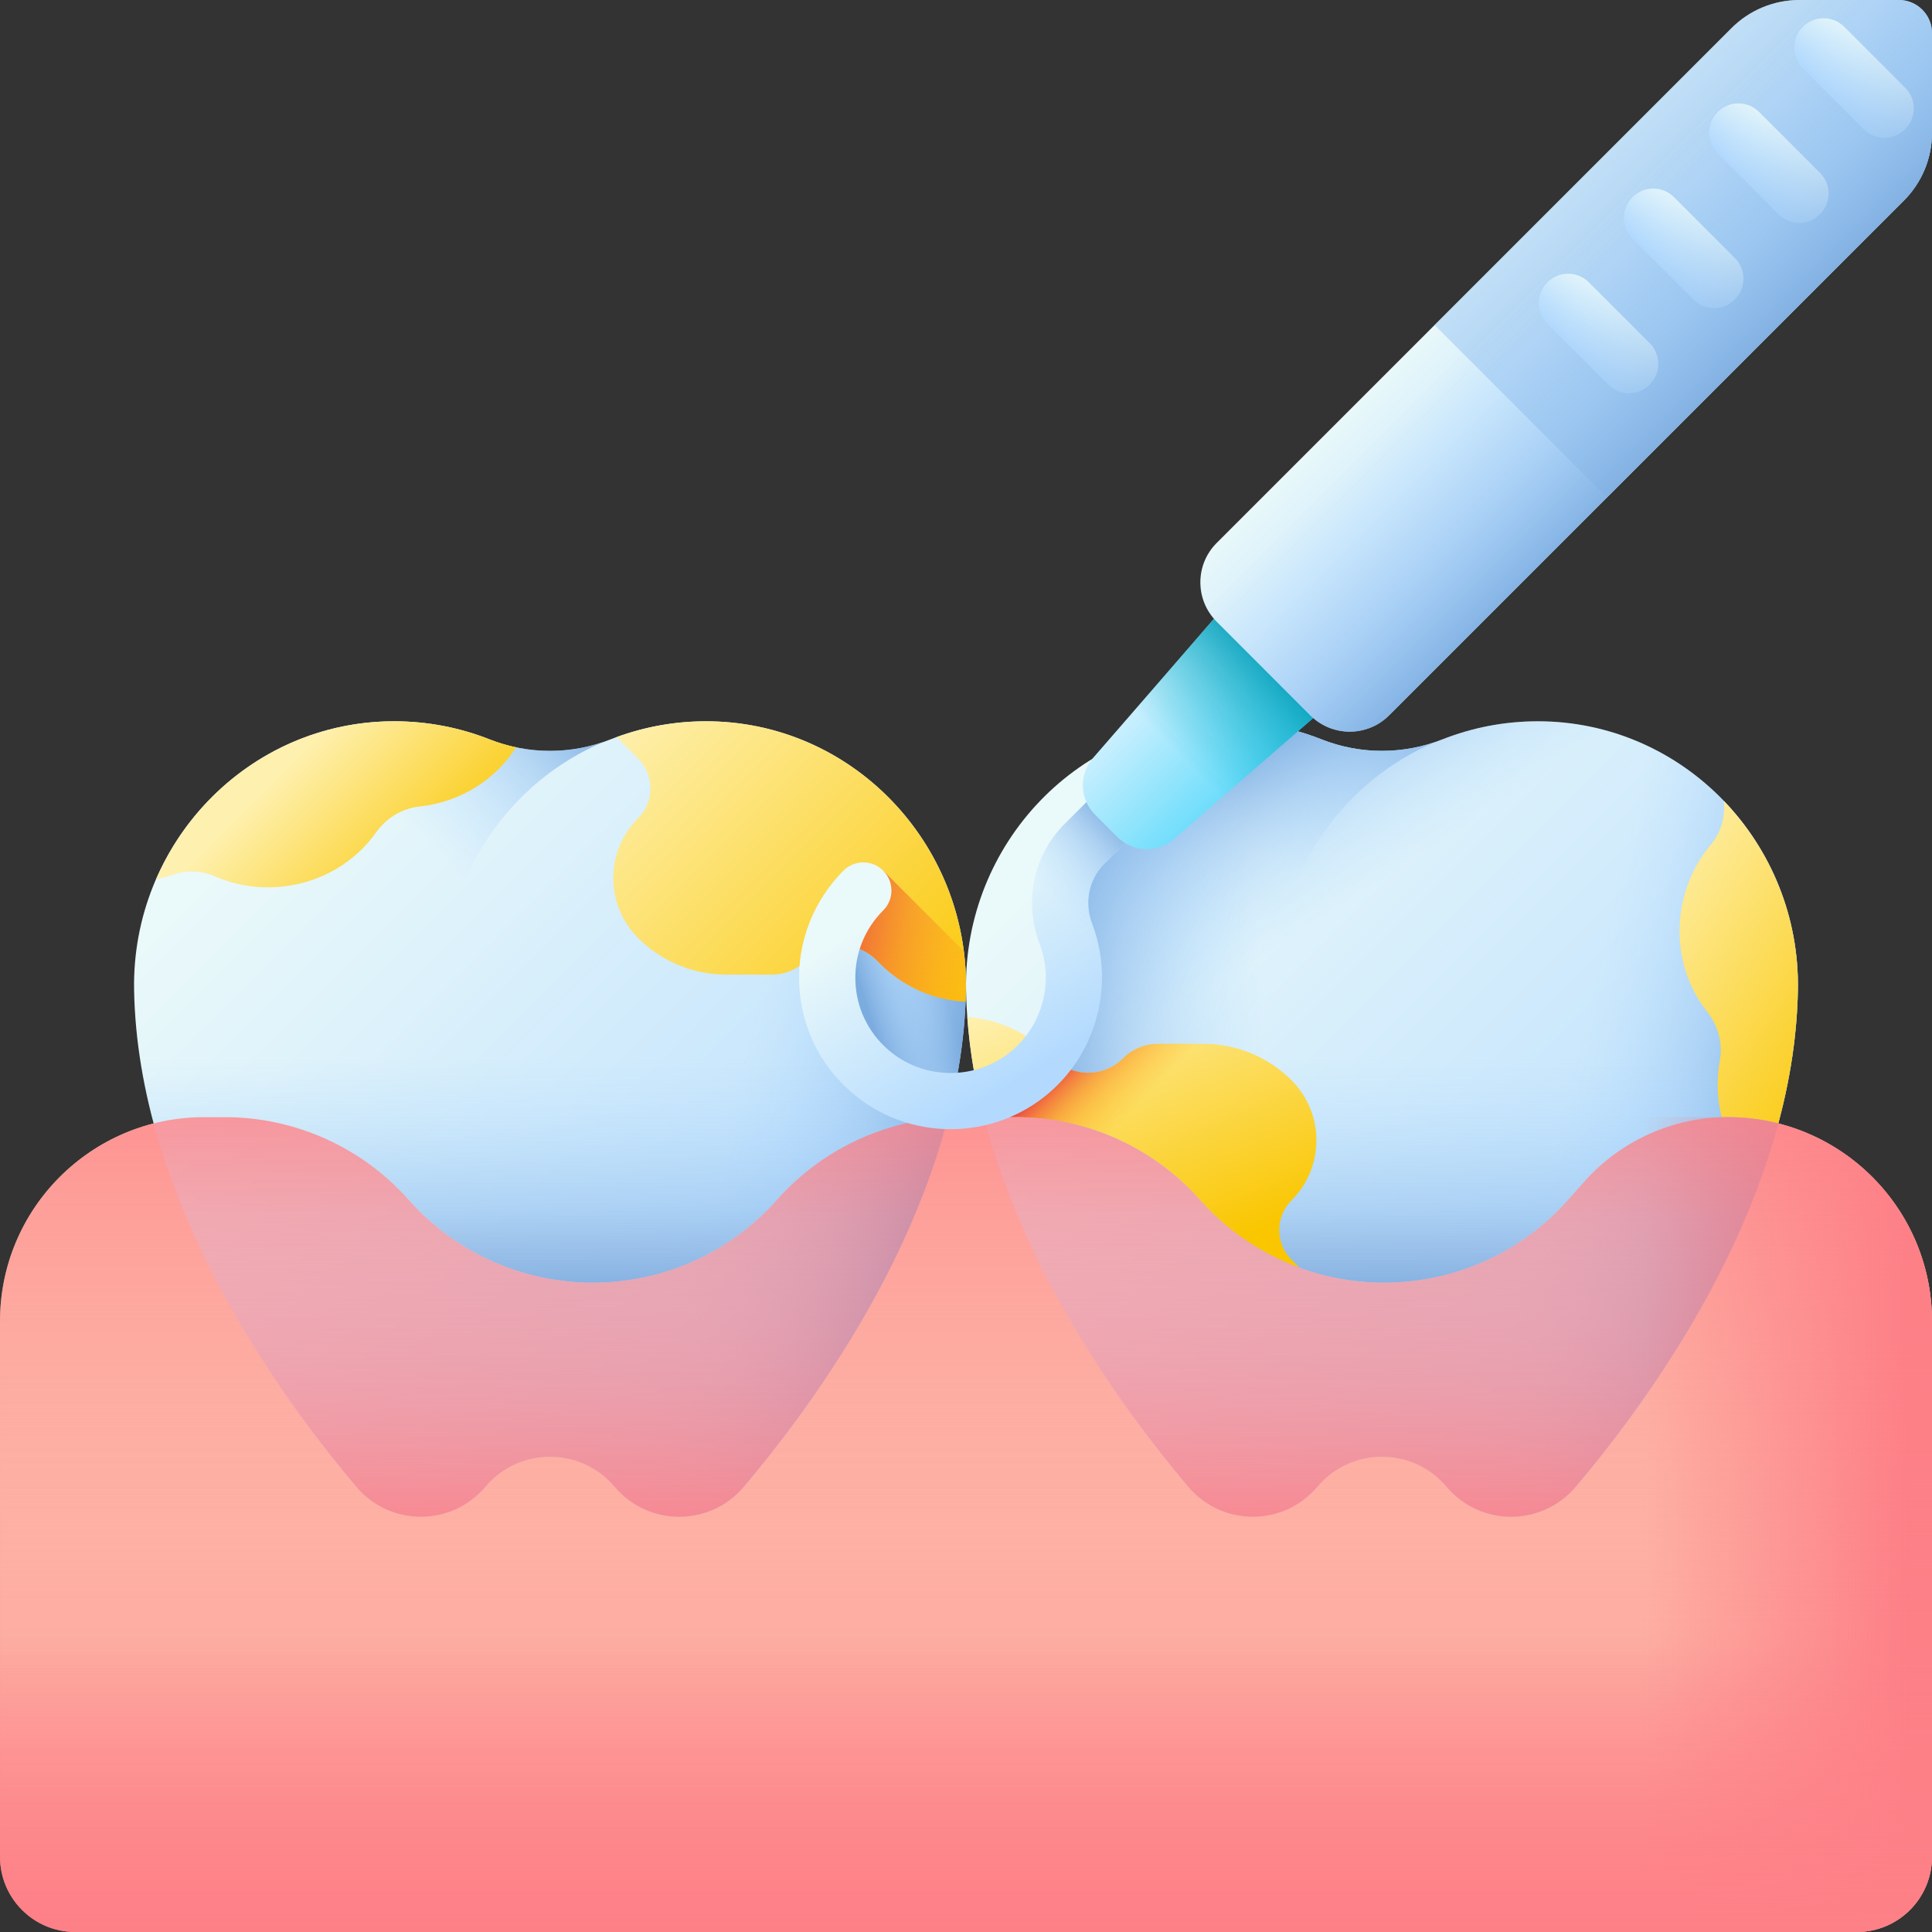
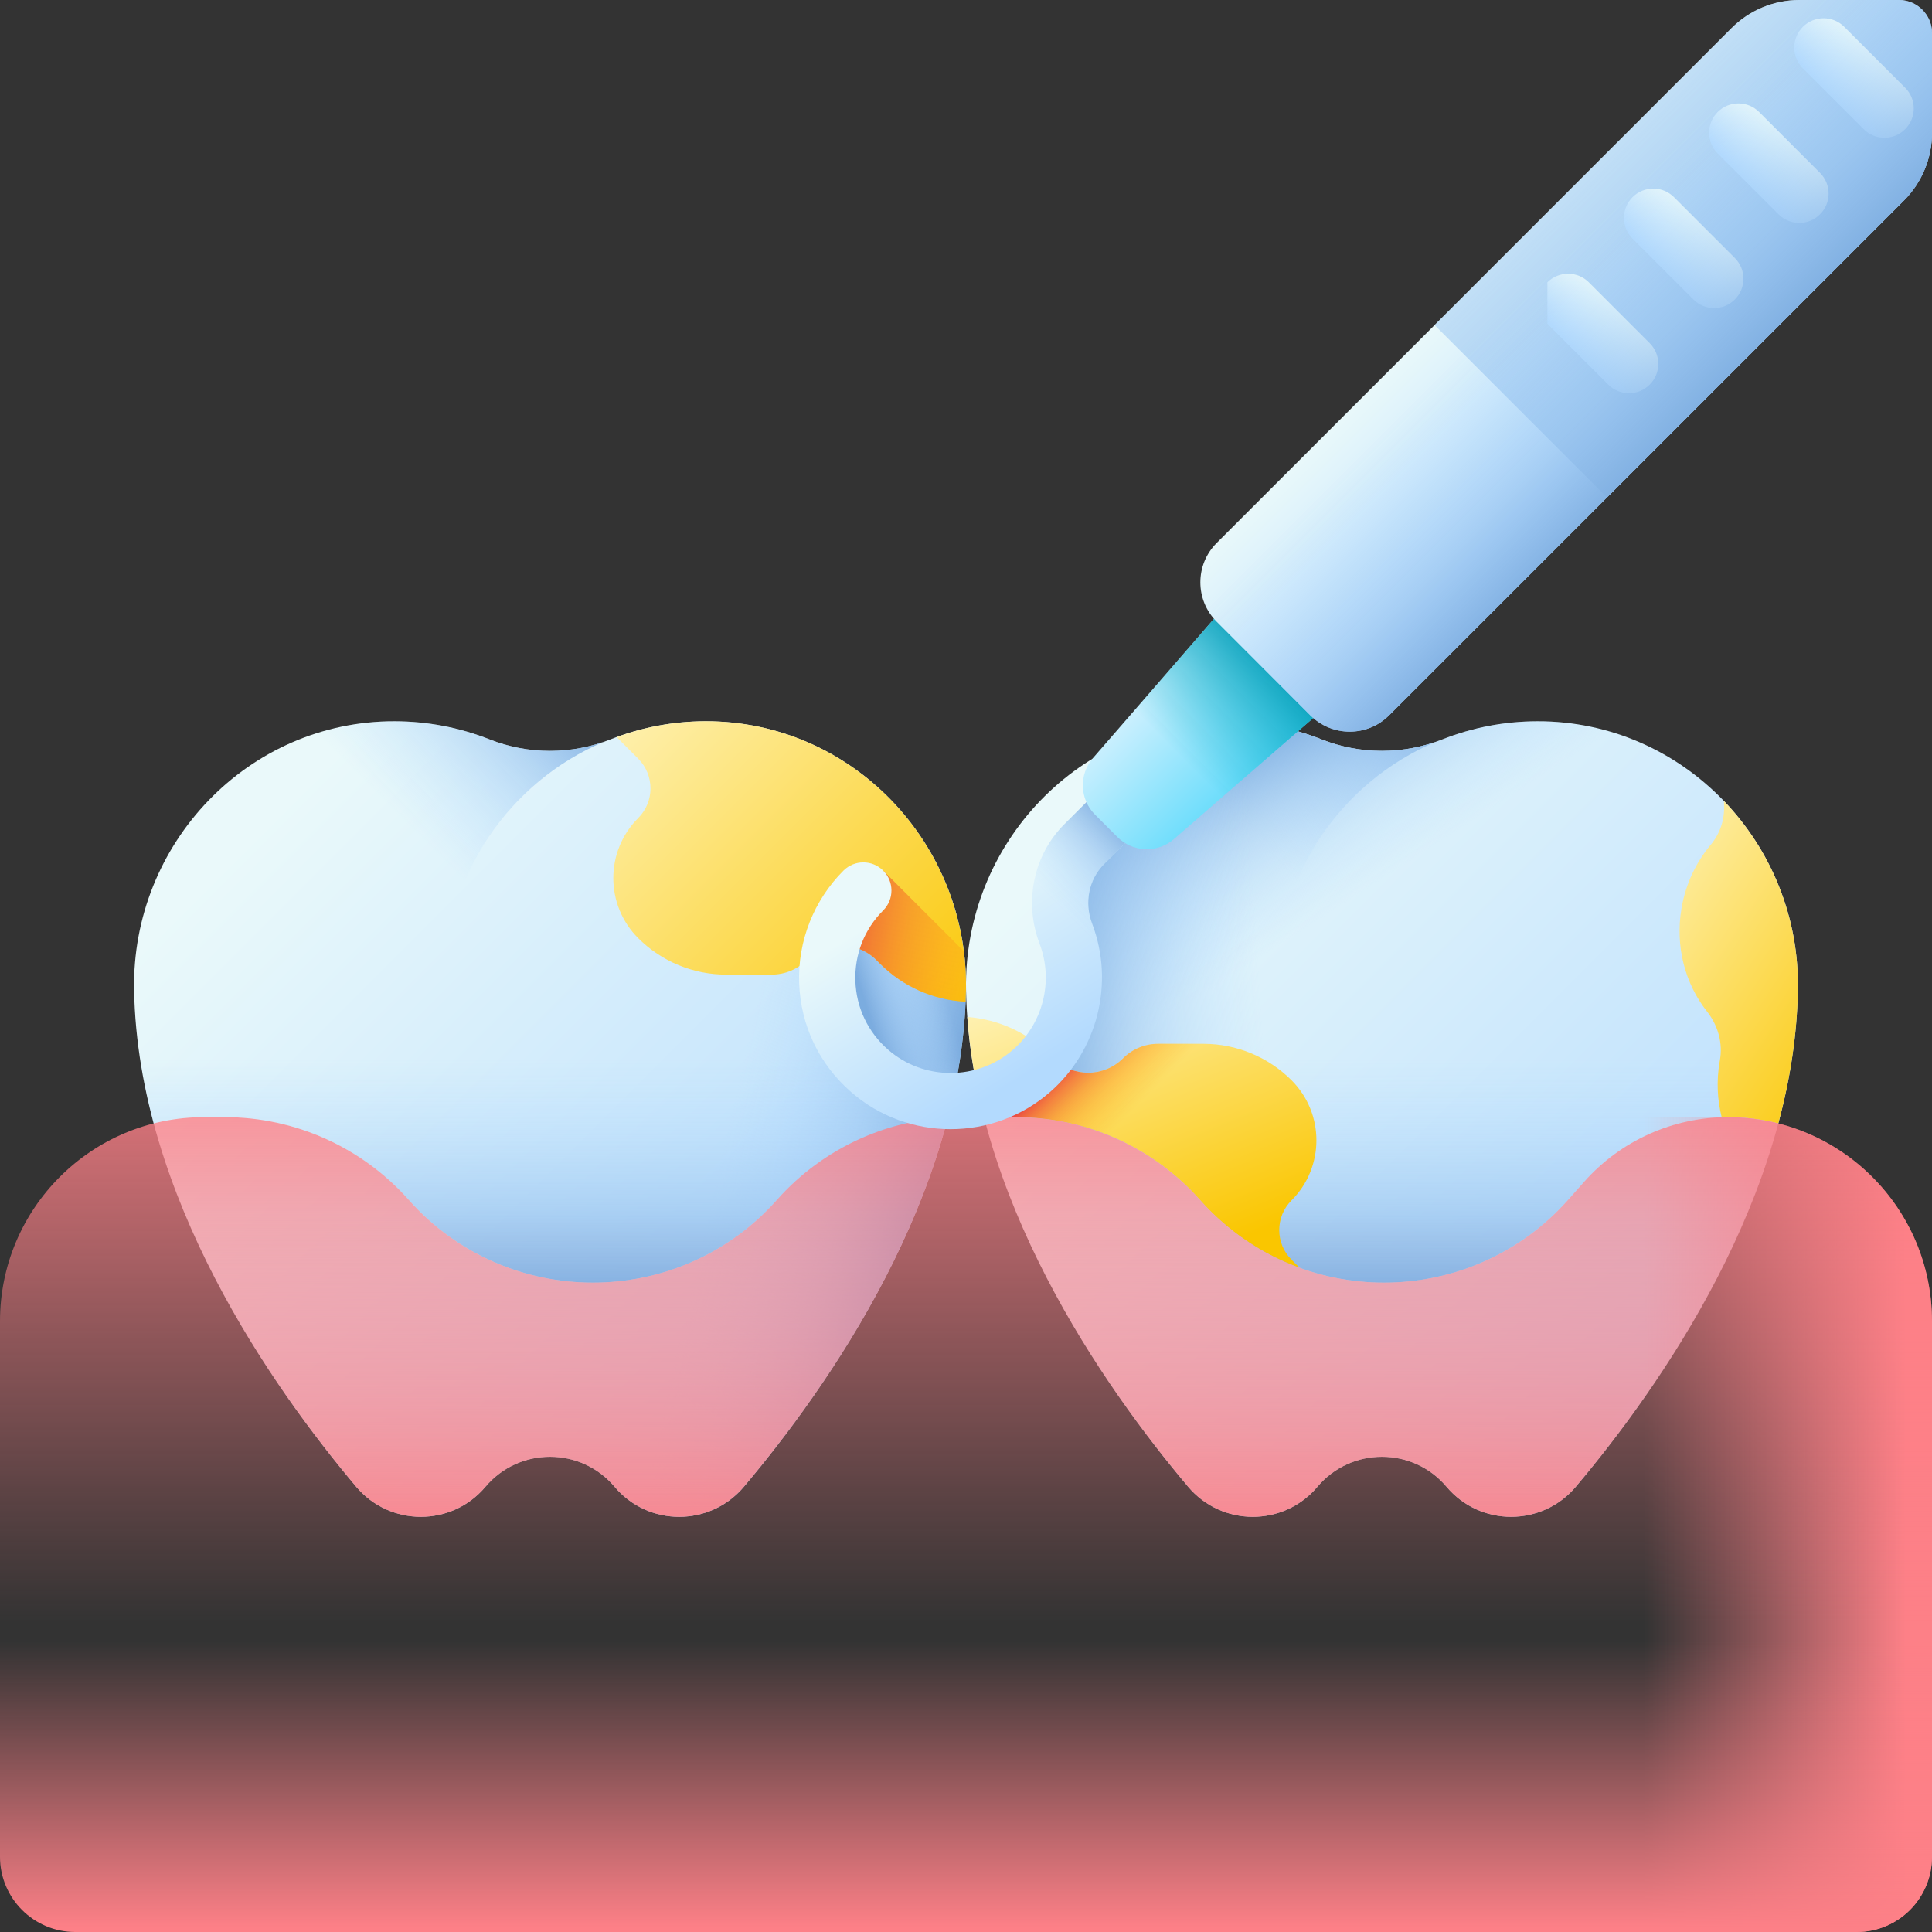
<svg xmlns="http://www.w3.org/2000/svg" xmlns:xlink="http://www.w3.org/1999/xlink" id="Capa_1" height="512" viewBox="0 0 510 510" width="512">
  <rect x="0" y="0" width="510" height="510" fill="#333333" stroke="none" />
  <linearGradient id="SVGID_1_" gradientUnits="userSpaceOnUse" x1="255" x2="255" y1="316.27" y2="543.272">
    <stop offset="0" stop-color="#fedbbd" />
    <stop offset="1" stop-color="#fd8087" />
  </linearGradient>
  <linearGradient id="lg1">
    <stop offset="0" stop-color="#eaf9fa" />
    <stop offset="1" stop-color="#b3dafe" />
  </linearGradient>
  <linearGradient id="SVGID_00000120532411583915531590000010411885379364818308_" gradientUnits="userSpaceOnUse" x1="294.355" x2="462.126" xlink:href="#lg1" y1="211.995" y2="379.767" />
  <linearGradient id="lg2">
    <stop offset="0" stop-color="#b3dafe" stop-opacity="0" />
    <stop offset=".244" stop-color="#acd5fa" stop-opacity=".244" />
    <stop offset=".589" stop-color="#9ac5f0" stop-opacity=".589" />
    <stop offset=".993" stop-color="#7cacdf" stop-opacity=".993" />
    <stop offset="1" stop-color="#7bacdf" />
  </linearGradient>
  <linearGradient id="SVGID_00000178923166946044602980000008226406031501707412_" gradientUnits="userSpaceOnUse" x1="411.991" x2="465.798" xlink:href="#lg2" y1="297.004" y2="309.421" />
  <linearGradient id="SVGID_00000041266603673302558720000012774308166882497425_" gradientUnits="userSpaceOnUse" x1="340.948" x2="381.012" xlink:href="#lg2" y1="231.481" y2="191.418" />
  <linearGradient id="lg3">
    <stop offset="0" stop-color="#fd8087" stop-opacity="0" />
    <stop offset="1" stop-color="#fd8087" />
  </linearGradient>
  <linearGradient id="SVGID_00000134969594366169542160000016517561334858967954_" gradientUnits="userSpaceOnUse" x1="364.808" x2="364.808" xlink:href="#lg3" y1="321.198" y2="411.166" />
  <linearGradient id="SVGID_00000079483111944403204720000015267340914405489831_" gradientUnits="userSpaceOnUse" x1="74.741" x2="242.512" xlink:href="#lg1" y1="211.995" y2="379.767" />
  <linearGradient id="SVGID_00000103946004248019092830000012130945440871246465_" gradientUnits="userSpaceOnUse" x1="192.377" x2="246.184" xlink:href="#lg2" y1="297.004" y2="309.421" />
  <linearGradient id="SVGID_00000089548142112704831320000008398476942658491563_" gradientUnits="userSpaceOnUse" x1="121.334" x2="161.397" xlink:href="#lg2" y1="231.481" y2="191.418" />
  <linearGradient id="SVGID_00000016757775956760341890000016784358861305031847_" gradientUnits="userSpaceOnUse" x1="145.194" x2="145.194" xlink:href="#lg3" y1="321.198" y2="411.166" />
  <linearGradient id="SVGID_00000038371298807285408050000007092381688592938914_" gradientUnits="userSpaceOnUse" x1="364.806" x2="364.806" xlink:href="#lg2" y1="279.329" y2="343.415" />
  <linearGradient id="SVGID_00000010296899198785670830000007535751436521007506_" gradientUnits="userSpaceOnUse" x1="350.567" x2="322.9" xlink:href="#lg2" y1="241.326" y2="198.326" />
  <linearGradient id="SVGID_00000170266036786883595070000016242955455441549457_" gradientUnits="userSpaceOnUse" x1="332.882" x2="273.549" xlink:href="#lg2" y1="265.213" y2="268.879" />
  <linearGradient id="lg4">
    <stop offset="0" stop-color="#fef0ae" />
    <stop offset="1" stop-color="#fac600" />
  </linearGradient>
  <linearGradient id="SVGID_00000097479348142464316570000000037991075445771173_" gradientUnits="userSpaceOnUse" x1="287.779" x2="317.779" xlink:href="#lg4" y1="256.426" y2="330.926" />
  <linearGradient id="lg5">
    <stop offset="0" stop-color="#fea613" stop-opacity="0" />
    <stop offset=".203" stop-color="#fda215" stop-opacity=".203" />
    <stop offset=".405" stop-color="#fb961b" stop-opacity=".405" />
    <stop offset=".607" stop-color="#f68225" stop-opacity=".607" />
    <stop offset=".807" stop-color="#f06633" stop-opacity=".807" />
    <stop offset="1" stop-color="#e94444" />
  </linearGradient>
  <linearGradient id="SVGID_00000147177700453871401820000007809513469579542447_" gradientUnits="userSpaceOnUse" x1="301.156" x2="285.981" xlink:href="#lg5" y1="290.844" y2="275.67" />
  <linearGradient id="SVGID_00000109718909978621103220000015913348590599753346_" gradientUnits="userSpaceOnUse" x1="427.548" x2="498.548" xlink:href="#lg4" y1="235.358" y2="281.858" />
  <linearGradient id="SVGID_00000067948689438314579040000014827375850603323296_" gradientUnits="userSpaceOnUse" x1="145.194" x2="145.194" xlink:href="#lg2" y1="279.329" y2="343.415" />
  <linearGradient id="SVGID_00000026883579364282644560000005262487256736884899_" gradientUnits="userSpaceOnUse" x1="247.724" x2="228.057" xlink:href="#lg2" y1="257.387" y2="263.721" />
  <linearGradient id="SVGID_00000137099759957395429250000001050345164888226493_" gradientUnits="userSpaceOnUse" x1="76.071" x2="114.921" xlink:href="#lg4" y1="202.058" y2="240.909" />
  <linearGradient id="SVGID_00000140733214692015642240000006306235648777134248_" gradientUnits="userSpaceOnUse" x1="162.946" x2="251.675" xlink:href="#lg4" y1="190.516" y2="279.246" />
  <linearGradient id="SVGID_00000131355917366333561590000003562433048419090622_" gradientUnits="userSpaceOnUse" x1="271.524" x2="219.19" xlink:href="#lg5" y1="251.98" y2="242.98" />
  <linearGradient id="SVGID_00000101811334588085424130000018330067869878747837_" gradientUnits="userSpaceOnUse" x1="434" x2="503.007" xlink:href="#lg3" y1="402.449" y2="402.449" />
  <linearGradient id="SVGID_00000043457417669427440320000013805383008300202666_" gradientUnits="userSpaceOnUse" x1="255" x2="255" xlink:href="#lg3" y1="428.27" y2="261.028" />
  <linearGradient id="SVGID_00000076561892931397891450000013296780513996563588_" gradientUnits="userSpaceOnUse" x1="255" x2="255" xlink:href="#lg3" y1="433.27" y2="508.808" />
  <linearGradient id="SVGID_00000103953270676007653420000012423886139146068618_" gradientUnits="userSpaceOnUse" x1="252.588" x2="281.588" xlink:href="#lg1" y1="229.783" y2="277.283" />
  <linearGradient id="SVGID_00000106837867856294393920000009132903867498000831_" gradientTransform="matrix(0 1 1 0 -95.997 27)" gradientUnits="userSpaceOnUse" x1="218.364" x2="198.536" xlink:href="#lg2" y1="381.723" y2="401.55" />
  <linearGradient id="SVGID_00000095325650126458150770000014349074334345422758_" gradientTransform="matrix(0 1 1 0 -95.997 27)" gradientUnits="userSpaceOnUse" x1="136.994" x2="162.447" y1="420.306" y2="445.759">
    <stop offset="0" stop-color="#c8effe" />
    <stop offset="1" stop-color="#62dbfb" />
  </linearGradient>
  <linearGradient id="SVGID_00000049183041043493282640000012295061110397429421_" gradientTransform="matrix(0 1 1 0 -95.997 27)" gradientUnits="userSpaceOnUse" x1="171.993" x2="145.421" y1="407.011" y2="433.583">
    <stop offset="0" stop-color="#07b2cd" stop-opacity="0" />
    <stop offset=".376" stop-color="#06aec9" stop-opacity=".376" />
    <stop offset=".765" stop-color="#04a3bd" stop-opacity=".765" />
    <stop offset="1" stop-color="#0199b1" />
  </linearGradient>
  <linearGradient id="SVGID_00000085243486820326865700000003746051514128367775_" gradientUnits="userSpaceOnUse" x1="396.717" x2="437.544" xlink:href="#lg1" y1="65.751" y2="106.579" />
  <linearGradient id="SVGID_00000026139369704017114060000006109024710363047079_" gradientUnits="userSpaceOnUse" x1="352.63" x2="503.597" xlink:href="#lg2" y1="-46.25" y2="104.716" />
  <linearGradient id="SVGID_00000096743788586390386100000011694185958984770953_" gradientTransform="matrix(0 1 1 0 -95.997 27)" gradientUnits="userSpaceOnUse" x1="-11.714" x2="-1.249" xlink:href="#lg1" y1="590.718" y2="580.252" />
  <linearGradient id="SVGID_00000103242683526389996860000012699514377826143914_" gradientTransform="matrix(0 1 1 0 -95.997 27)" gradientUnits="userSpaceOnUse" x1="10.766" x2="21.231" xlink:href="#lg1" y1="568.238" y2="557.773" />
  <linearGradient id="SVGID_00000098210493328951581840000015667149695605083027_" gradientTransform="matrix(0 1 1 0 -95.997 27)" gradientUnits="userSpaceOnUse" x1="33.245" x2="43.71" xlink:href="#lg1" y1="545.759" y2="535.294" />
  <linearGradient id="SVGID_00000016776247900188885290000002576434945176890298_" gradientTransform="matrix(0 1 1 0 -95.997 27)" gradientUnits="userSpaceOnUse" x1="55.724" x2="66.189" xlink:href="#lg1" y1="523.28" y2="512.815" />
  <linearGradient id="SVGID_00000087375016745825953000000012858906135861021059_" gradientUnits="userSpaceOnUse" x1="404.468" x2="446.482" xlink:href="#lg2" y1="73.503" y2="115.516" />
  <g>
    <g>
-       <path d="m490.136 509.999h-470.272c-10.97 0-19.864-8.894-19.864-19.865v-141.355c0-29.757 24.123-53.88 53.88-53.88h402.24c29.757 0 53.88 24.123 53.88 53.88v141.356c0 10.97-8.894 19.864-19.864 19.864z" fill="url(#SVGID_1_)" />
      <g>
        <g>
          <path d="m381.859 392.479c8.924 10.581 25.21 10.549 34.132-.033 22.285-26.432 57.639-76.782 58.611-131.115.692-38.674-30.114-71.023-68.794-70.931-8.837.021-17.282 1.713-25.036 4.775-10.256 4.051-21.674 4.051-31.93 0-7.754-3.062-16.198-4.754-25.036-4.775-38.68-.093-69.486 32.257-68.794 70.931.972 54.333 36.326 104.683 58.611 131.115 8.922 10.583 25.208 10.615 34.132.033 8.913-10.567 25.192-10.567 34.104 0z" fill="url(#SVGID_00000120532411583915531590000010411885379364818308_)" />
-           <path d="m405.809 190.4c-8.837.021-17.282 1.713-25.036 4.775-5.167 2.041-10.629 3.051-16.089 3.035v186.347c6.339-.035 12.69 2.604 17.176 7.922 8.924 10.581 25.21 10.549 34.132-.033 22.285-26.432 57.639-76.782 58.611-131.115.692-38.674-30.115-71.023-68.794-70.931z" fill="url(#SVGID_00000178923166946044602980000008226406031501707412_)" />
          <path d="m378.798 195.904c-9.737 3.306-20.353 3.063-29.956-.729-7.755-3.063-16.199-4.755-25.036-4.775-38.679-.093-69.488 32.258-68.795 70.931.269 14.895 3.125 29.495 7.579 43.381h91.6c-10.704-12.127-17.197-28.057-17.197-45.503.001-28.414 17.224-52.808 41.805-63.305z" fill="url(#SVGID_00000041266603673302558720000012774308166882497425_)" />
          <path d="m259.354 293.33c10.268 41.538 36.447 77.977 54.269 99.116 8.922 10.583 25.208 10.615 34.132.033 8.912-10.567 25.191-10.567 34.104 0 8.924 10.581 25.21 10.549 34.132-.033 17.822-21.139 44.001-57.577 54.269-99.116z" fill="url(#SVGID_00000134969594366169542160000016517561334858967954_)" />
        </g>
        <g>
          <path d="m162.245 392.479c8.924 10.581 25.21 10.549 34.132-.033 22.285-26.432 57.639-76.782 58.611-131.115.692-38.674-30.114-71.023-68.794-70.931-8.837.021-17.282 1.713-25.036 4.775-10.256 4.051-21.674 4.051-31.93 0-7.754-3.062-16.198-4.754-25.036-4.775-38.68-.093-69.486 32.257-68.794 70.931.972 54.333 36.326 104.683 58.611 131.115 8.922 10.583 25.208 10.615 34.132.033 8.913-10.567 25.192-10.567 34.104 0z" fill="url(#SVGID_00000079483111944403204720000015267340914405489831_)" />
          <path d="m186.195 190.4c-8.837.021-17.282 1.713-25.036 4.775-5.167 2.041-10.629 3.051-16.089 3.035v186.347c6.339-.035 12.69 2.604 17.176 7.922 8.924 10.581 25.21 10.549 34.132-.033 22.285-26.432 57.639-76.782 58.611-131.115.691-38.674-30.115-71.023-68.794-70.931z" fill="url(#SVGID_00000103946004248019092830000012130945440871246465_)" />
          <path d="m159.183 195.904c-9.737 3.306-20.353 3.063-29.956-.729-7.755-3.063-16.199-4.755-25.036-4.775-38.679-.093-69.488 32.258-68.795 70.931.269 14.895 3.125 29.495 7.579 43.381h91.6c-10.704-12.127-17.197-28.057-17.197-45.503.002-28.414 17.225-52.808 41.805-63.305z" fill="url(#SVGID_00000089548142112704831320000008398476942658491563_)" />
          <path d="m39.74 293.33c10.268 41.538 36.447 77.977 54.269 99.116 8.922 10.583 25.208 10.615 34.132.033 8.912-10.567 25.191-10.567 34.104 0 8.924 10.581 25.21 10.549 34.132-.033 17.822-21.139 44.001-57.577 54.269-99.116z" fill="url(#SVGID_00000016757775956760341890000016784358861305031847_)" />
        </g>
      </g>
      <path d="m474.6 261.335c-.21 12.01-2.1 23.82-5.17 35.22-4.26-1.09-8.72-1.66-13.31-1.66-14.51 0-28.32 6.21-37.95 17.06l-4.24 4.79c-25.85 29.12-71.33 29.12-97.17 0-6.16-6.95-13.67-12.41-21.96-16.14-8.28-3.72-17.34-5.71-26.63-5.71h-8.42c-2.81-10.89-4.53-22.14-4.74-33.56-.01-.43-.01-.85-.01-1.27 0-38.12 30.56-69.76 68.81-69.67 8.83.03 17.28 1.72 25.03 4.78 10.26 4.05 21.68 4.05 31.93 0 7.76-3.06 16.2-4.75 25.04-4.78 38.68-.09 69.48 32.26 68.79 70.94z" fill="url(#SVGID_00000038371298807285408050000007092381688592938914_)" />
      <path d="m474.6 261.34c-.21 12.01-2.1 23.82-5.17 35.22-4.26-1.09-8.72-1.66-13.31-1.66-14.51 0-28.32 6.21-37.95 17.06l-4.24 4.79c-25.85 29.12-71.33 29.12-97.17 0-6.16-6.95-13.67-12.41-21.96-16.14-8.28-3.72-17.34-5.71-26.63-5.71h-8.42c-.3-1.17-.59-2.35-.87-3.53 4.89-1.61 9.53-4.18 13.6-7.73 12.62-10.99 17.11-28.87 11.15-44.48-2.11-5.53-.88-11.71 3.14-15.73l32.91-32.91c1.37-.08 2.74-.12 4.13-.12 8.83.03 17.28 1.72 25.03 4.78 10.26 4.05 21.68 4.05 31.93 0 7.76-3.06 16.2-4.75 25.04-4.78 38.68-.09 69.48 32.26 68.79 70.94z" fill="url(#SVGID_00000010296899198785670830000007535751436521007506_)" />
      <path d="m474.6 261.34c-.21 12.01-2.1 23.82-5.17 35.22-4.26-1.09-8.72-1.66-13.31-1.66-14.51 0-28.32 6.21-37.95 17.06l-4.24 4.79c-25.85 29.12-71.33 29.12-97.17 0-6.16-6.95-13.67-12.41-21.96-16.14-8.28-3.72-17.34-5.71-26.63-5.71h-8.42c-.3-1.17-.59-2.35-.87-3.53 4.89-1.61 9.53-4.18 13.6-7.73 12.62-10.99 17.11-28.87 11.15-44.48-2.11-5.53-.88-11.71 3.14-15.73l32.91-32.91c1.37-.08 2.74-.12 4.13-.12 8.83.03 17.28 1.72 25.03 4.78 10.26 4.05 21.68 4.05 31.93 0 7.76-3.06 16.2-4.75 25.04-4.78 38.68-.09 69.48 32.26 68.79 70.94z" fill="url(#SVGID_00000170266036786883595070000016242955455441549457_)" />
      <path d="m340.935 332.541c-4.329-4.329-4.329-11.347 0-15.675 8.754-8.753 8.754-22.946 0-31.699-6.162-6.162-14.52-9.624-23.235-9.624h-12.006c-3.46 0-6.778 1.374-9.224 3.821-5.094 5.094-13.354 5.094-18.448 0l-.969-.969c-5.828-5.828-13.539-9.331-21.702-9.938.65 8.975 2.177 17.821 4.4 26.439h8.42c9.29 0 18.35 1.99 26.63 5.71 8.29 3.73 15.8 9.19 21.96 16.14 7.442 8.386 16.516 14.343 26.278 17.899z" fill="url(#SVGID_00000097479348142464316570000000037991075445771173_)" />
      <path d="m340.935 285.167c-6.162-6.163-14.52-9.625-23.235-9.625h-12.006c-3.46 0-6.778 1.375-9.224 3.821-5.094 5.094-13.354 5.094-18.448 0l-.727-.727c-1.443 1.785-3.045 3.464-4.813 5.004-4.069 3.549-8.707 6.118-13.595 7.728.276 1.18.563 2.356.865 3.527h8.42c9.29 0 18.35 1.99 26.63 5.71 8.29 3.73 15.8 9.19 21.96 16.14 7.442 8.387 16.516 14.343 26.278 17.899l-2.103-2.103c-4.329-4.329-4.329-11.347 0-15.675 8.751-8.754 8.751-22.946-.002-31.699z" fill="url(#SVGID_00000147177700453871401820000007809513469579542447_)" />
      <path d="m455.106 212.54c.179 3.804-1.05 7.529-3.534 10.488-3.831 4.562-6.571 10.246-7.679 16.648-1.763 10.182.969 20.038 6.699 27.309 2.974 3.773 4.232 8.435 3.406 12.976-.018.1-.036.199-.053.299-.878 5.07-.626 10.051.544 14.677.543-.017 1.085-.043 1.63-.043 4.59 0 9.05.57 13.31 1.66 3.07-11.4 4.96-23.21 5.17-35.22.344-19.273-7.134-36.972-19.506-49.873.006.361-.004.723.013 1.079z" fill="url(#SVGID_00000109718909978621103220000015913348590599753346_)" />
      <path d="m255 260.065c0 .42 0 .84-.01 1.27-.21 11.45-1.94 22.73-4.76 33.65-17.31.92-33.58 8.72-45.15 21.76-12.92 14.56-30.75 21.84-48.58 21.84-17.84 0-35.67-7.28-48.59-21.84-6.17-6.95-13.67-12.41-21.95-16.14-8.28-3.72-17.35-5.71-26.64-5.71h-5.44c-4.59 0-9.05.57-13.31 1.66-3.07-11.4-4.96-23.21-5.17-35.22-.69-38.68 30.11-71.03 68.79-70.94 8.84.03 17.28 1.72 25.04 4.78 10.25 4.05 21.67 4.05 31.93 0 7.75-3.06 16.2-4.75 25.03-4.78 38.25-.09 68.81 31.55 68.81 69.67z" fill="url(#SVGID_00000067948689438314579040000014827375850603323296_)" />
      <path d="m254.99 261.335c.01-.43.01-.85.01-1.27 0-3.041-.215-6.034-.593-8.98l-21.259-21.259c-8.64 8.64-13.494 20.359-13.494 32.578 0 14.32 11.609 25.929 25.929 25.929h6.203c1.887-8.827 3.036-17.856 3.204-26.998z" fill="url(#SVGID_00000026883579364282644560000005262487256736884899_)" />
-       <path d="m110.975 212.879c10.913-1.261 20.02-7.303 25.257-15.611-2.374-.5-4.718-1.19-7.002-2.093-7.76-3.06-16.2-4.75-25.04-4.78-28.319-.066-52.397 17.267-63.002 41.732 1.543-.316 3.049-.718 4.5-1.221 3.598-1.247 7.519-1.121 11.059.426 5.458 2.385 11.685 3.407 18.14 2.661 10.265-1.187 18.947-6.593 24.302-14.145 2.778-3.919 6.894-6.444 11.485-6.935.1-.011.2-.022.301-.034z" fill="url(#SVGID_00000137099759957395429250000001050345164888226493_)" />
      <path d="m186.19 190.395c-8.224.028-16.111 1.512-23.418 4.186l5.692 5.692c4.329 4.329 4.329 11.347 0 15.675-8.753 8.753-8.753 22.946 0 31.699 6.162 6.162 14.52 9.624 23.235 9.624h12.006c3.46 0 6.778-1.374 9.224-3.821 5.094-5.094 13.354-5.094 18.448 0l.969.969c6.026 6.026 14.064 9.577 22.535 9.999.043-1.027.089-2.054.107-3.084.01-.43.01-.85.01-1.27.002-38.119-30.558-69.759-68.808-69.669z" fill="url(#SVGID_00000140733214692015642240000006306235648777134248_)" />
      <path d="m254.99 261.335c.01-.43.01-.85.01-1.27 0-3.041-.215-6.034-.593-8.979l-21.259-21.259c-5.564 5.564-9.547 12.408-11.685 19.836 3.565-.188 7.192 1.064 9.916 3.788l.969.969c6.026 6.026 14.064 9.577 22.535 9.999.043-1.027.088-2.054.107-3.084z" fill="url(#SVGID_00000131355917366333561590000003562433048419090622_)" />
      <path d="m456.12 294.899h-170.12v215.1h204.135c10.971 0 19.865-8.894 19.865-19.865v-141.355c0-29.757-24.123-53.88-53.88-53.88z" fill="url(#SVGID_00000101811334588085424130000018330067869878747837_)" />
      <path d="m456.12 294.899c-14.507 0-28.32 6.21-37.949 17.06l-4.244 4.782c-25.844 29.123-71.328 29.123-97.172 0-12.328-13.892-30.013-21.843-48.586-21.843h-14.502c-18.573 0-36.258 7.951-48.586 21.843-25.844 29.123-71.328 29.123-97.172 0-12.328-13.892-30.013-21.843-48.586-21.843h-5.443c-29.757 0-53.88 24.123-53.88 53.88v118.492h510v-118.491c0-29.757-24.123-53.88-53.88-53.88z" fill="url(#SVGID_00000043457417669427440320000013805383008300202666_)" />
      <path d="m510 411.17v78.965c0 10.971-8.894 19.865-19.865 19.865h-470.27c-10.971 0-19.865-8.894-19.865-19.865v-78.965z" fill="url(#SVGID_00000076561892931397891450000013296780513996563588_)" />
    </g>
    <g>
      <g>
        <path d="m305.595 210.863c0-1.9-.725-3.8-2.175-5.249-2.899-2.899-7.599-2.899-10.498 0l-11.981 11.982c-8.154 8.154-10.712 20.53-6.516 31.526 3.744 9.822.92 21.068-7.031 27.993-9.387 8.175-23.543 8.175-32.93 0-5.346-4.656-8.424-11.098-8.667-18.137-.235-7.045 2.368-13.671 7.351-18.654 2.898-2.899 2.899-7.599-.001-10.498-2.899-2.899-7.598-2.899-10.498 0-7.809 7.809-12.098 18.607-11.689 29.663.386 11.197 5.27 21.432 13.753 28.821 14.945 13.016 37.485 13.016 52.431 0 12.624-10.995 17.106-28.871 11.151-44.48-2.115-5.536-.881-11.714 3.143-15.736l11.981-11.982c1.451-1.45 2.176-3.35 2.176-5.249z" fill="url(#SVGID_00000103953270676007653420000012423886139146068618_)" />
        <path d="m305.595 210.863c0 1.899-.725 3.8-2.174 5.249l-11.981 11.982c-4.024 4.023-5.258 10.201-3.143 15.736 4.356 11.418 3.121 24.046-2.794 34.31l-11.112-11.111c2.148-5.662 2.273-12.036.035-17.907-4.197-10.996-1.638-23.372 6.516-31.526l11.981-11.982c2.899-2.899 7.599-2.899 10.498 0 1.449 1.449 2.174 3.349 2.174 5.249z" fill="url(#SVGID_00000106837867856294393920000009132903867498000831_)" />
      </g>
      <g>
        <g>
          <g>
            <path d="m294.961 220.957-5.911-5.911c-4.072-4.072-4.3-10.599-.524-14.945l73.547-84.655 32.488 32.488-84.655 73.547c-4.346 3.776-10.873 3.547-14.945-.524z" fill="url(#SVGID_00000095325650126458150770000014349074334345422758_)" />
            <path d="m294.961 220.957-5.911-5.911c-4.072-4.072-4.3-10.599-.524-14.945l73.547-84.655 32.488 32.488-84.655 73.547c-4.346 3.776-10.873 3.547-14.945-.524z" fill="url(#SVGID_00000049183041043493282640000012295061110397429421_)" />
          </g>
        </g>
        <path d="m510 8.755v26.278c0 6.714-2.667 13.154-7.415 17.902l-88.565 88.565-47.34 47.34c-5.74 5.73-15.04 5.73-20.78 0l-24.73-24.73c-5.74-5.74-5.74-15.05 0-20.78l47.33-47.33 88.585-88.585c4.748-4.748 11.187-7.415 17.902-7.415h26.258c4.835 0 8.755 3.92 8.755 8.755z" fill="url(#SVGID_00000085243486820326865700000003746051514128367775_)" />
        <path d="m510 8.755v26.278c0 6.715-2.668 13.155-7.416 17.903l-78.384 78.374-45.51-45.51 78.395-78.386c4.748-4.747 11.187-7.414 17.901-7.414h26.259c4.835 0 8.755 3.92 8.755 8.755z" fill="url(#SVGID_00000026139369704017114060000006109024710363047079_)" />
        <g>
          <path d="m475.91 7.089c3.022-3.022 7.919-3.022 10.941 0l16.067 16.067c3.022 3.022 3.022 7.919 0 10.941s-7.919 3.022-10.941 0l-16.067-16.067c-3.021-3.022-3.021-7.919 0-10.941z" fill="url(#SVGID_00000096743788586390386100000011694185958984770953_)" />
          <path d="m453.431 29.568c3.022-3.022 7.919-3.022 10.941 0l16.067 16.067c3.022 3.022 3.022 7.919 0 10.941s-7.919 3.022-10.941 0l-16.067-16.067c-3.021-3.021-3.021-7.919 0-10.941z" fill="url(#SVGID_00000103242683526389996860000012699514377826143914_)" />
          <path d="m430.952 52.048c3.022-3.022 7.919-3.022 10.941 0l16.067 16.067c3.022 3.022 3.022 7.919 0 10.941s-7.919 3.022-10.941 0l-16.067-16.067c-3.022-3.022-3.022-7.92 0-10.941z" fill="url(#SVGID_00000098210493328951581840000015667149695605083027_)" />
-           <path d="m408.473 74.527c3.022-3.022 7.919-3.022 10.941 0l16.067 16.067c3.022 3.022 3.022 7.919 0 10.941s-7.919 3.022-10.941 0l-16.067-16.067c-3.022-3.022-3.022-7.92 0-10.941z" fill="url(#SVGID_00000016776247900188885290000002576434945176890298_)" />
+           <path d="m408.473 74.527c3.022-3.022 7.919-3.022 10.941 0l16.067 16.067c3.022 3.022 3.022 7.919 0 10.941s-7.919 3.022-10.941 0l-16.067-16.067z" fill="url(#SVGID_00000016776247900188885290000002576434945176890298_)" />
        </g>
        <path d="m510 8.755v26.278c0 6.714-2.667 13.154-7.415 17.902l-88.565 88.565-47.34 47.34c-5.74 5.73-15.04 5.73-20.78 0l-24.73-24.73c-5.74-5.74-5.74-15.05 0-20.78l47.33-47.33 88.585-88.585c4.748-4.748 11.187-7.415 17.902-7.415h26.258c4.835 0 8.755 3.92 8.755 8.755z" fill="url(#SVGID_00000087375016745825953000000012858906135861021059_)" />
      </g>
    </g>
  </g>
</svg>